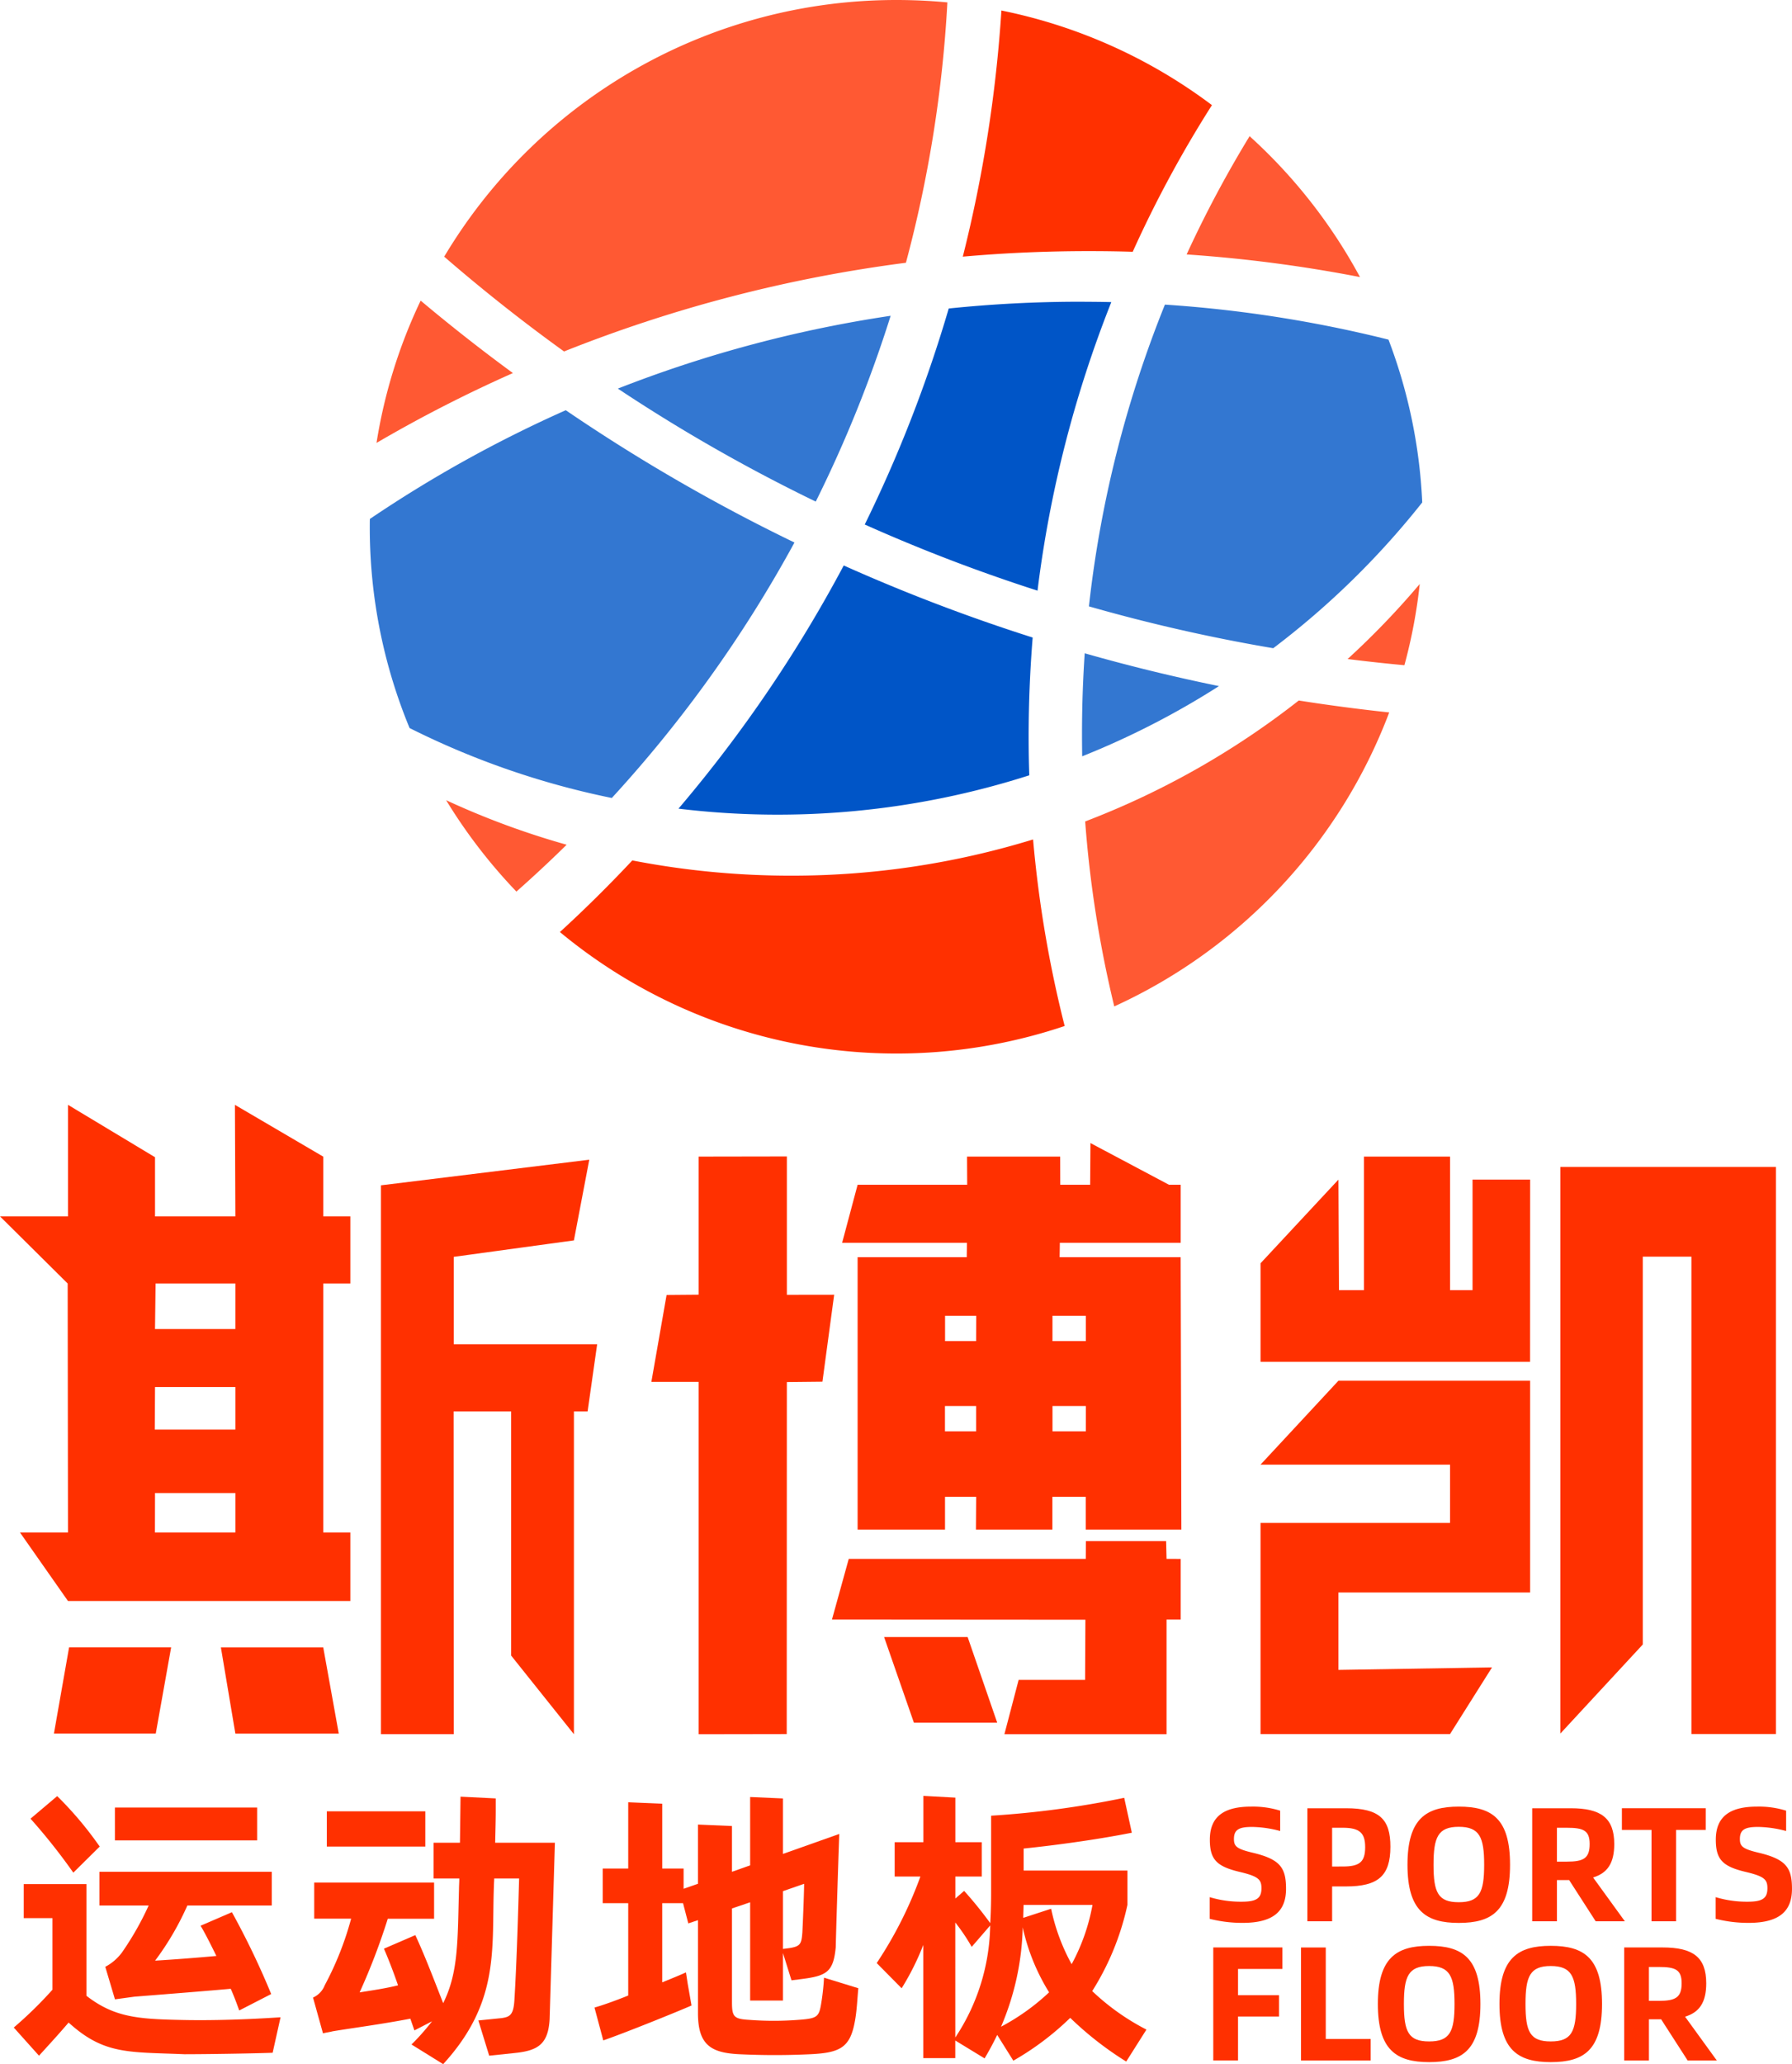
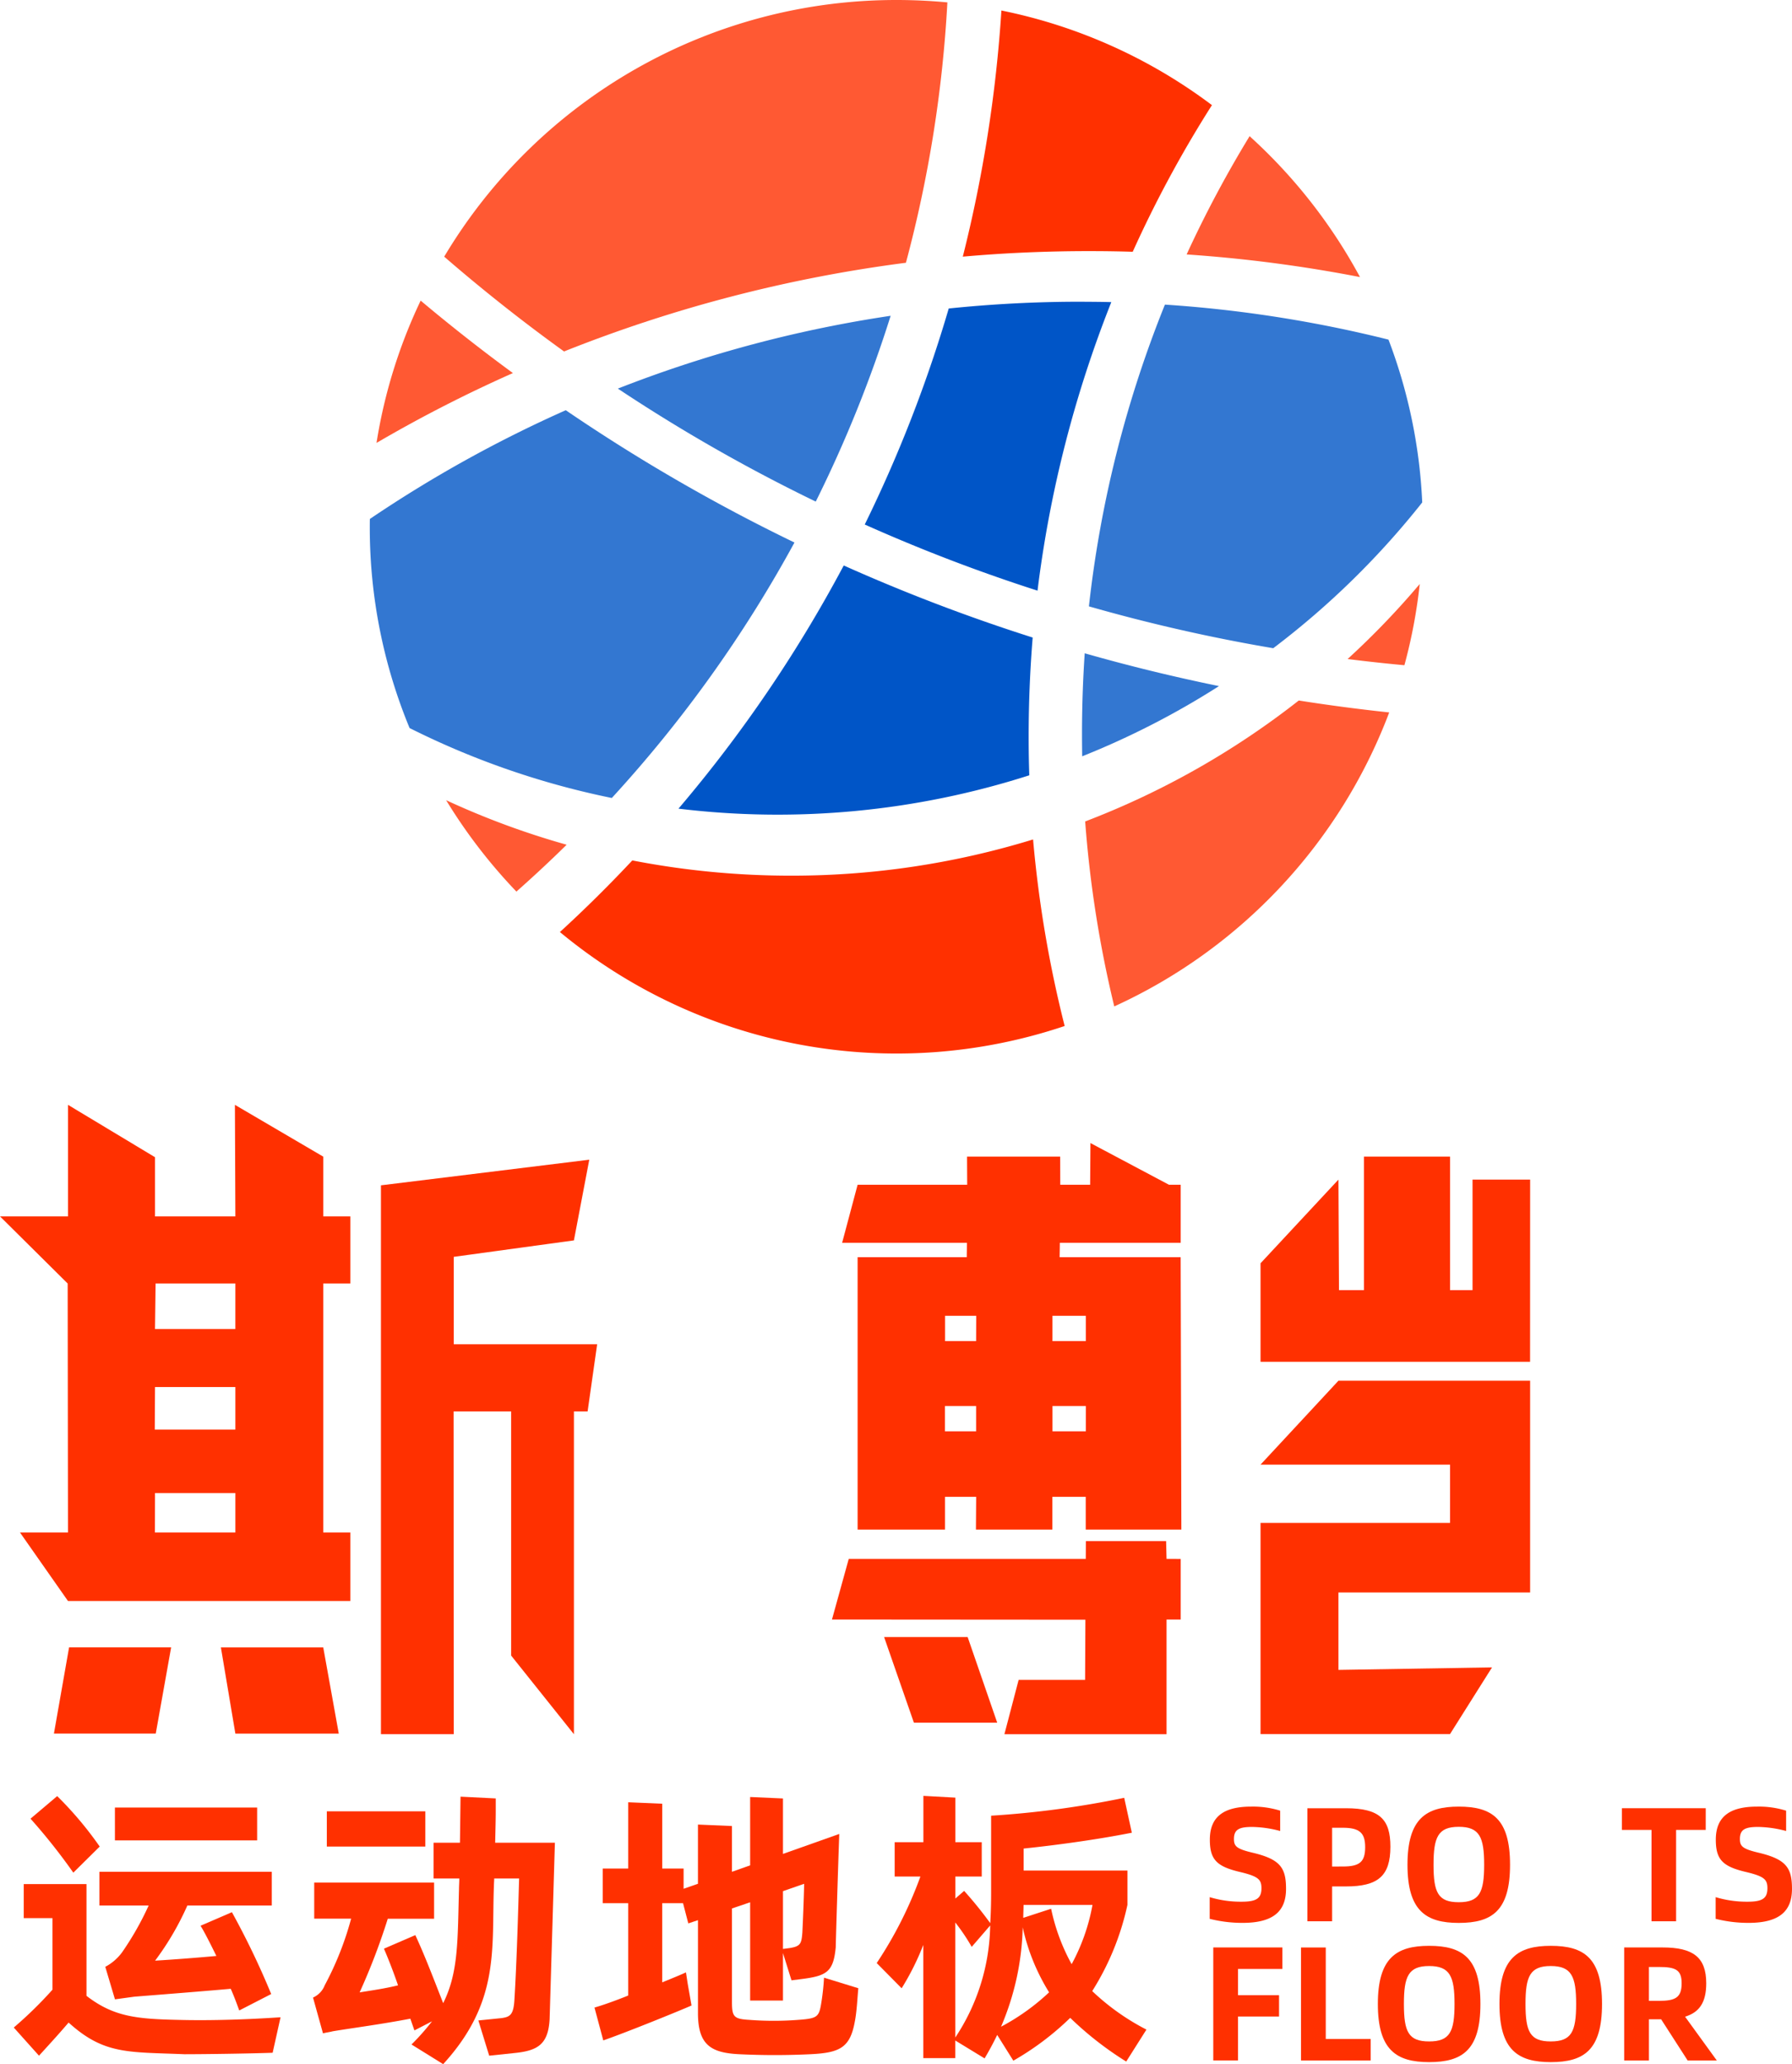
<svg xmlns="http://www.w3.org/2000/svg" width="132.303" height="152.321" viewBox="0 0 132.303 152.321">
  <g id="logo2" transform="translate(-819.565 -110.475)">
    <g id="组_1759" data-name="组 1759" transform="translate(846.865 110.475)">
      <path id="路径_442" data-name="路径 442" d="M918.009,194.628a95.1,95.1,0,0,1-13.485,18.851,60.015,60.015,0,0,1-14.931-5.161,38.711,38.711,0,0,1-2.938-14.849c0-.191,0-.389.007-.58a93.941,93.941,0,0,1,14.461-8.024A132.071,132.071,0,0,0,918.009,194.628Z" transform="translate(-886.654 -154.594)" fill="#3377d1" />
      <path id="路径_443" data-name="路径 443" d="M968.518,225.609c0,.975.014,1.943.048,2.9a60.833,60.833,0,0,1-25.9,2.461,100.657,100.657,0,0,0,12.2-17.944,132.472,132.472,0,0,0,13.949,5.318Q968.522,221.937,968.518,225.609Z" transform="translate(-919.873 -171.298)" fill="#0055c7" />
      <path id="路径_444" data-name="路径 444" d="M951.8,167.742a94.6,94.6,0,0,1-5.529,13.711,124.388,124.388,0,0,1-14.611-8.338A92.465,92.465,0,0,1,951.8,167.742Z" transform="translate(-913.344 -144.439)" fill="#3377d1" />
      <path id="路径_445" data-name="路径 445" d="M994.663,165.222a86.3,86.3,0,0,0-5.448,21.292,124.369,124.369,0,0,1-12.756-4.881,99.881,99.881,0,0,0,6.2-15.94,94.356,94.356,0,0,1,9.668-.5C993.108,165.2,993.892,165.2,994.663,165.222Z" transform="translate(-939.915 -142.928)" fill="#0055c7" />
      <path id="路径_446" data-name="路径 446" d="M1041.745,180.312a60.84,60.84,0,0,1-11,10.759,126.284,126.284,0,0,1-13.608-3.089,84.268,84.268,0,0,1,5.611-22.267,93.262,93.262,0,0,1,16.506,2.584A38.594,38.594,0,0,1,1041.745,180.312Z" transform="translate(-964.042 -143.237)" fill="#3377d1" />
      <path id="路径_447" data-name="路径 447" d="M1025.984,231.367a60.322,60.322,0,0,1-10.1,5.181c-.006-.538-.013-1.077-.013-1.616q0-3.017.2-5.986Q1020.949,230.337,1025.984,231.367Z" transform="translate(-963.287 -180.738)" fill="#3377d1" />
      <path id="路径_448" data-name="路径 448" d="M958.418,276.472a38.932,38.932,0,0,1-37.266-6.934q2.771-2.537,5.345-5.284a61.383,61.383,0,0,0,11.713,1.125,60.681,60.681,0,0,0,17.876-2.673A87,87,0,0,0,958.418,276.472Z" transform="translate(-907.114 -200.761)" fill="#ff3000" />
      <path id="路径_449" data-name="路径 449" d="M909.407,258.873q-1.81,1.78-3.709,3.457a39.39,39.39,0,0,1-5.188-6.743A59.305,59.305,0,0,0,909.407,258.873Z" transform="translate(-894.872 -196.538)" fill="#ff5933" />
      <path id="路径_450" data-name="路径 450" d="M937.308,110.652a93.907,93.907,0,0,1-3.061,19.213,104.045,104.045,0,0,0-25.24,6.545q-4.581-3.3-8.849-6.995a38.855,38.855,0,0,1,33.38-18.94Q935.45,110.475,937.308,110.652Z" transform="translate(-894.663 -110.475)" fill="#ff5933" />
      <path id="路径_451" data-name="路径 451" d="M897.947,170.339a101.442,101.442,0,0,0-10.07,5.154,38.273,38.273,0,0,1,3.259-10.5Q894.449,167.775,897.947,170.339Z" transform="translate(-887.379 -142.809)" fill="#ff5933" />
      <path id="路径_452" data-name="路径 452" d="M1012.646,119.366a86.028,86.028,0,0,0-5.849,10.82c-1.078-.034-2.161-.048-3.245-.048q-4.7,0-9.3.409a100.787,100.787,0,0,0,2.85-18.163A38.577,38.577,0,0,1,1012.646,119.366Z" transform="translate(-950.468 -111.608)" fill="#ff3000" />
      <path id="路径_453" data-name="路径 453" d="M1047.653,145.568a103.933,103.933,0,0,0-12.8-1.67,84.709,84.709,0,0,1,4.65-8.727A39.043,39.043,0,0,1,1047.653,145.568Z" transform="translate(-974.545 -125.122)" fill="#ff5933" />
      <path id="路径_454" data-name="路径 454" d="M1038.9,238.388a39.015,39.015,0,0,1-20.3,21.694,84.876,84.876,0,0,1-2.148-13.649,60.512,60.512,0,0,0,15.77-8.925Q1035.535,238.03,1038.9,238.388Z" transform="translate(-963.634 -185.816)" fill="#ff5933" />
      <path id="路径_455" data-name="路径 455" d="M1069.394,216.381a38.615,38.615,0,0,1-1.132,5.993q-2.107-.194-4.193-.457A60.025,60.025,0,0,0,1069.394,216.381Z" transform="translate(-991.875 -173.286)" fill="#ff5933" />
    </g>
    <g id="组_1766" data-name="组 1766" transform="translate(819.565 192.002)">
      <g id="组_1760" data-name="组 1760" transform="translate(1.017 50.99)">
        <path id="路径_456" data-name="路径 456" d="M841.76,452.506l-.584,2.619c-1.818.065-5.173.108-6.515.108-4.134-.173-5.93.043-8.549-2.338-.606.715-1.256,1.429-2.186,2.446l-1.862-2.078a29.58,29.58,0,0,0,2.857-2.792V445.19H822.8v-2.511h4.632v8.246c1.991,1.537,3.679,1.71,6.818,1.775C836.76,452.765,839.509,452.657,841.76,452.506Zm-15.3-10.671a43.835,43.835,0,0,0-3.16-3.983l1.969-1.666a26.344,26.344,0,0,1,3.139,3.723Zm8.419,2.424a20.749,20.749,0,0,1-2.381,4.069c1.407-.086,2.857-.195,4.524-.346-.5-1.017-.909-1.818-1.169-2.229l2.316-1a58.679,58.679,0,0,1,2.9,6.039l-2.359,1.212c-.194-.541-.389-1.061-.627-1.6-1.9.173-4.956.411-7.121.584l-1.428.195-.714-2.4a3.683,3.683,0,0,0,1.233-1.06,21.878,21.878,0,0,0,1.969-3.463h-3.636V441.77h12.727v2.489Zm5.152-4.805h-10.5V437.03h10.5Z" transform="translate(-822.064 -436.164)" fill="#ff3000" />
        <path id="路径_457" data-name="路径 457" d="M894.219,439.69l-.39,13.03c-.108,1.862-.887,2.316-2.6,2.489l-1.861.195-.8-2.6,1.71-.173c.606-.087.887-.216.952-1.342.173-2.792.282-6.731.347-8.961h-1.84c0,.195-.022.39-.022.584-.173,4.567.476,8.506-3.745,13.116l-2.338-1.45a17.183,17.183,0,0,0,1.515-1.71l-1.3.671-.3-.866c-2.142.411-4.156.671-5.736.931-.238.065-.476.087-.714.152l-.736-2.641a1.643,1.643,0,0,0,.866-.909,23.153,23.153,0,0,0,1.948-4.913H876.45v-2.662H885.3V445.3h-3.42a47.875,47.875,0,0,1-2.078,5.433c.931-.151,1.862-.282,2.836-.52-.347-1.017-.715-1.948-1.04-2.706l2.316-1c.693,1.493,1.277,3.03,2.057,5.021,1.147-2.294,1.06-4.675,1.168-8.42,0-.238.022-.455.022-.779h-1.9V439.69h1.948l.043-3.4,2.6.13v.931c0,.585-.022,1.407-.043,2.338Zm-9.567.281H877.38v-2.6h7.273Z" transform="translate(-854.268 -436.227)" fill="#ff3000" />
        <path id="路径_458" data-name="路径 458" d="M946.9,450.457c-.065.628-.108,1.71-.26,2.468-.346,1.883-1.061,2.294-3.246,2.4q-2.663.13-5.325,0c-2.056-.108-3.008-.693-3.008-3.03v-6.861l-.714.238-.389-1.493h-1.537v5.844c.8-.324,1.428-.584,1.753-.736l.13.844.281,1.6c-.93.411-4.827,1.991-6.515,2.576l-.649-2.424c.541-.152,1.472-.476,2.49-.887V444.18h-1.883v-2.554h1.883v-4.892l2.511.108v4.783H934v1.493l1.06-.368V438.38l2.511.108v3.377l1.342-.476v-5.043l2.424.108v4.091l4.156-1.472c-.087,2.359-.26,8.073-.26,8.355-.173,1.84-.671,2.121-2.575,2.359l-.693.087-.628-2.013v3.506h-2.424v-7.251l-1.342.455v6.883c0,1.126.13,1.277,1.342,1.342a23.5,23.5,0,0,0,3.485,0c1.493-.108,1.6-.195,1.775-1.3a17.945,17.945,0,0,0,.195-1.818Zm-5.563-7.164v4.264l.5-.065c.8-.13.866-.325.931-1.147.065-1.3.13-3.182.13-3.593Z" transform="translate(-884.547 -436.258)" fill="#ff3000" />
        <path id="路径_459" data-name="路径 459" d="M998.545,453.383l-1.493,2.359a24.566,24.566,0,0,1-4.134-3.225,20.786,20.786,0,0,1-4.2,3.16l-1.191-1.9c-.281.584-.584,1.147-.931,1.731l-2.165-1.32v1.3h-2.359v-8.354a19.217,19.217,0,0,1-1.6,3.2l-1.84-1.861a29.789,29.789,0,0,0,3.225-6.385h-1.9v-2.532h2.121v-3.42l2.359.13v3.29h1.949v2.532h-1.949v1.623l.649-.563a28.666,28.666,0,0,1,1.927,2.381c.043-.693.065-1.429.065-2.229V437.6a69.853,69.853,0,0,0,9.826-1.32l.563,2.575c-2.619.52-5.693.931-7.987,1.169v1.623h7.662v2.532a19.668,19.668,0,0,1-2.6,6.363A17.206,17.206,0,0,0,998.545,453.383Zm-14.112.584a15.348,15.348,0,0,0,2.576-8.268l-1.364,1.58a14.511,14.511,0,0,0-1.213-1.8Zm6.926-3.333a15.211,15.211,0,0,1-1.948-4.8,19.757,19.757,0,0,1-1.6,7.337A16.33,16.33,0,0,0,991.358,450.634Zm3.2-6.45h-5.086c0,.325-.022.628-.022.953l2.057-.671a14.686,14.686,0,0,0,1.515,4.091A14.571,14.571,0,0,0,994.562,444.184Z" transform="translate(-914.921 -436.132)" fill="#ff3000" />
      </g>
      <g id="组_1761" data-name="组 1761" transform="translate(89.311 51.787)">
        <path id="路径_460" data-name="路径 460" d="M1039.044,446.372v-1.6a7.976,7.976,0,0,0,2.356.337c1.105,0,1.466-.253,1.466-1,0-.637-.24-.866-1.515-1.178-1.779-.409-2.295-.913-2.295-2.4,0-1.767,1.117-2.44,3.052-2.44a6.772,6.772,0,0,1,2.14.3v1.5a8.4,8.4,0,0,0-2.067-.3c-.949,0-1.346.18-1.346.89,0,.541.192.733,1.418,1.021,2,.481,2.428,1.106,2.428,2.656,0,1.635-.913,2.512-3.209,2.512A9.89,9.89,0,0,1,1039.044,446.372Z" transform="translate(-1039.044 -438.091)" fill="#ff3000" />
        <path id="路径_461" data-name="路径 461" d="M1056.767,438.386h2.849c2.5,0,3.281.829,3.281,2.837,0,2.175-.926,2.933-3.281,2.933h-1.022v2.572h-1.827Zm2.608,4.3c1.238,0,1.659-.325,1.659-1.43,0-1.07-.433-1.43-1.659-1.43h-.781v2.861Z" transform="translate(-1049.555 -438.266)" fill="#ff3000" />
        <path id="路径_462" data-name="路径 462" d="M1074.931,442.382c0-3.4,1.37-4.291,3.786-4.291,2.452,0,3.786.89,3.786,4.291s-1.334,4.291-3.786,4.291C1076.3,446.673,1074.931,445.783,1074.931,442.382Zm5.661,0c0-2.031-.337-2.8-1.875-2.8s-1.863.769-1.863,2.8c0,2.055.337,2.764,1.863,2.764S1080.592,444.437,1080.592,442.382Z" transform="translate(-1060.328 -438.091)" fill="#ff3000" />
-         <path id="路径_463" data-name="路径 463" d="M1102.243,446.727l-1.959-3.041h-.9v3.041h-1.827v-8.341h2.837c2.247,0,3.221.721,3.221,2.645,0,1.394-.493,2.139-1.562,2.464l2.344,3.233Zm-2.127-4.4c1.226,0,1.683-.24,1.683-1.3,0-1-.457-1.2-1.683-1.2h-.733v2.5Z" transform="translate(-1073.746 -438.266)" fill="#ff3000" />
        <path id="路径_464" data-name="路径 464" d="M1120.02,439.985h-2.187v6.743h-1.815v-6.743h-2.187v-1.6h6.19Z" transform="translate(-1083.398 -438.266)" fill="#ff3000" />
        <path id="路径_465" data-name="路径 465" d="M1130.842,446.372v-1.6a7.974,7.974,0,0,0,2.356.337c1.106,0,1.466-.253,1.466-1,0-.637-.24-.866-1.515-1.178-1.779-.409-2.295-.913-2.295-2.4,0-1.767,1.117-2.44,3.052-2.44a6.766,6.766,0,0,1,2.139.3v1.5a8.393,8.393,0,0,0-2.067-.3c-.95,0-1.346.18-1.346.89,0,.541.192.733,1.418,1.021,1.995.481,2.428,1.106,2.428,2.656,0,1.635-.914,2.512-3.209,2.512A9.884,9.884,0,0,1,1130.842,446.372Z" transform="translate(-1093.487 -438.091)" fill="#ff3000" />
        <path id="路径_466" data-name="路径 466" d="M1041.522,465.219v1.935h3.029v1.574h-3.029v3.245h-1.827v-8.341h5.1v1.587Z" transform="translate(-1039.43 -453.239)" fill="#ff3000" />
        <path id="路径_467" data-name="路径 467" d="M1060.758,470.387v1.587h-5.144v-8.341h1.827v6.755Z" transform="translate(-1048.871 -453.239)" fill="#ff3000" />
        <path id="路径_468" data-name="路径 468" d="M1069.556,467.628c0-3.4,1.37-4.291,3.786-4.291,2.452,0,3.786.89,3.786,4.291s-1.334,4.291-3.786,4.291C1070.926,471.919,1069.556,471.029,1069.556,467.628Zm5.661,0c0-2.031-.337-2.8-1.875-2.8s-1.863.769-1.863,2.8c0,2.055.336,2.764,1.863,2.764S1075.217,469.683,1075.217,467.628Z" transform="translate(-1057.14 -453.064)" fill="#ff3000" />
        <path id="路径_469" data-name="路径 469" d="M1091.619,467.628c0-3.4,1.37-4.291,3.786-4.291,2.452,0,3.786.89,3.786,4.291s-1.334,4.291-3.786,4.291C1092.989,471.919,1091.619,471.029,1091.619,467.628Zm5.661,0c0-2.031-.337-2.8-1.875-2.8s-1.863.769-1.863,2.8c0,2.055.336,2.764,1.863,2.764S1097.28,469.683,1097.28,467.628Z" transform="translate(-1070.225 -453.064)" fill="#ff3000" />
        <path id="路径_470" data-name="路径 470" d="M1118.931,471.973l-1.959-3.041h-.9v3.041h-1.827v-8.341h2.837c2.247,0,3.221.721,3.221,2.645,0,1.394-.493,2.139-1.563,2.464l2.344,3.233Zm-2.127-4.4c1.226,0,1.683-.24,1.683-1.3,0-1-.457-1.2-1.683-1.2h-.733v2.5Z" transform="translate(-1083.643 -453.239)" fill="#ff3000" />
      </g>
      <g id="组_1765" data-name="组 1765">
        <g id="组_1762" data-name="组 1762">
          <path id="路径_471" data-name="路径 471" d="M824.665,350.864H832.2l-1.136,6.361h-7.518Zm-5.1-31.805h5.019v-8.232l6.426,3.866v4.367h5.932l-.033-8.232,6.521,3.822v4.41h2v4.952h-2v18.372h2v5.057H824.584l-3.544-5.057h3.544l-.023-18.372m12.381,18.372v-2.91H831.01l-.007,2.91Zm6.488,8.481,1.146,6.361h-7.634l-1.069-6.361Zm-6.488-19.212H831.01l-.018,3.14h5.95Zm0-7.641h-5.89l-.043,3.36h5.932Zm26.006,9.44h-1.011v23.817l-4.634-5.8V333.45h-4.248l.01,23.817h-5.375v-40.5l15.381-1.891-1.134,5.954-8.872,1.215v6.448h10.588Z" transform="translate(-819.565 -310.826)" fill="#ff3000" />
        </g>
        <g id="组_1763" data-name="组 1763" transform="translate(93.066 3.822)">
          <path id="路径_472" data-name="路径 472" d="M1054.022,376.49h14.153V360.863h-14.153l-5.751,6.191h13.991v4.3h-13.991v15.58h13.991l3.1-4.919-11.339.186Z" transform="translate(-1048.272 -344.324)" fill="#ff3000" />
-           <path id="路径_473" data-name="路径 473" d="M1102.663,322.095v41.813l6.087-6.574v-28.62h3.591V363.94h6.24V322.095Z" transform="translate(-1080.53 -321.332)" fill="#ff3000" />
          <path id="路径_474" data-name="路径 474" d="M1068.176,321.915h-4.253v8.155h-1.661v-9.851h-6.357v9.851h-1.842l-.041-8.154-5.751,6.174v7.269h19.9Z" transform="translate(-1048.272 -320.219)" fill="#ff3000" />
        </g>
        <g id="组_1764" data-name="组 1764" transform="translate(48.089 2.822)">
          <path id="路径_475" data-name="路径 475" d="M997.354,325.123V320.84h-.864l-5.8-3.078-.022,3.078h-2.207l-.006-2.078h-6.875l.011,2.078H973.5l-1.143,4.283h9.216l-.015,1.06H973.5v20.1h6.453v-2.418h2.3l-.017,2.418h5.644v-2.418h2.463v2.418h7.06l-.052-20.1h-8.936l.017-1.06Zm-15.105,13.91h-2.3v-1.866h2.3Zm0-6.658h-2.292v-1.867h2.3Zm8.1,6.658h-2.461v-1.866h2.463Zm0-8.524v1.867h-2.463v-1.867Z" transform="translate(-958.272 -317.762)" fill="#ff3000" />
          <path id="路径_476" data-name="路径 476" d="M979.972,407.342l2.2,6.319h6.151l-2.183-6.319Z" transform="translate(-962.788 -370.89)" fill="#ff3000" />
          <path id="路径_477" data-name="路径 477" d="M995.22,391.253l-.032-1.315h-5.923l-.008,1.315h-17.5l-1.239,4.475,18.711.013-.021,4.227h0l0,.212H984.3l-1.05,4.008H995.22v-8.459h1.046v-4.475Z" transform="translate(-957.183 -360.568)" fill="#ff3000" />
-           <path id="路径_478" data-name="路径 478" d="M947.746,336.84l2.627-.028.866-6.416-3.492.005v-10.21l-6.517.011v10.19l-2.363.02-1.124,6.414h3.487v26l6.507-.011Z" transform="translate(-937.742 -319.203)" fill="#ff3000" />
        </g>
      </g>
    </g>
  </g>
</svg>